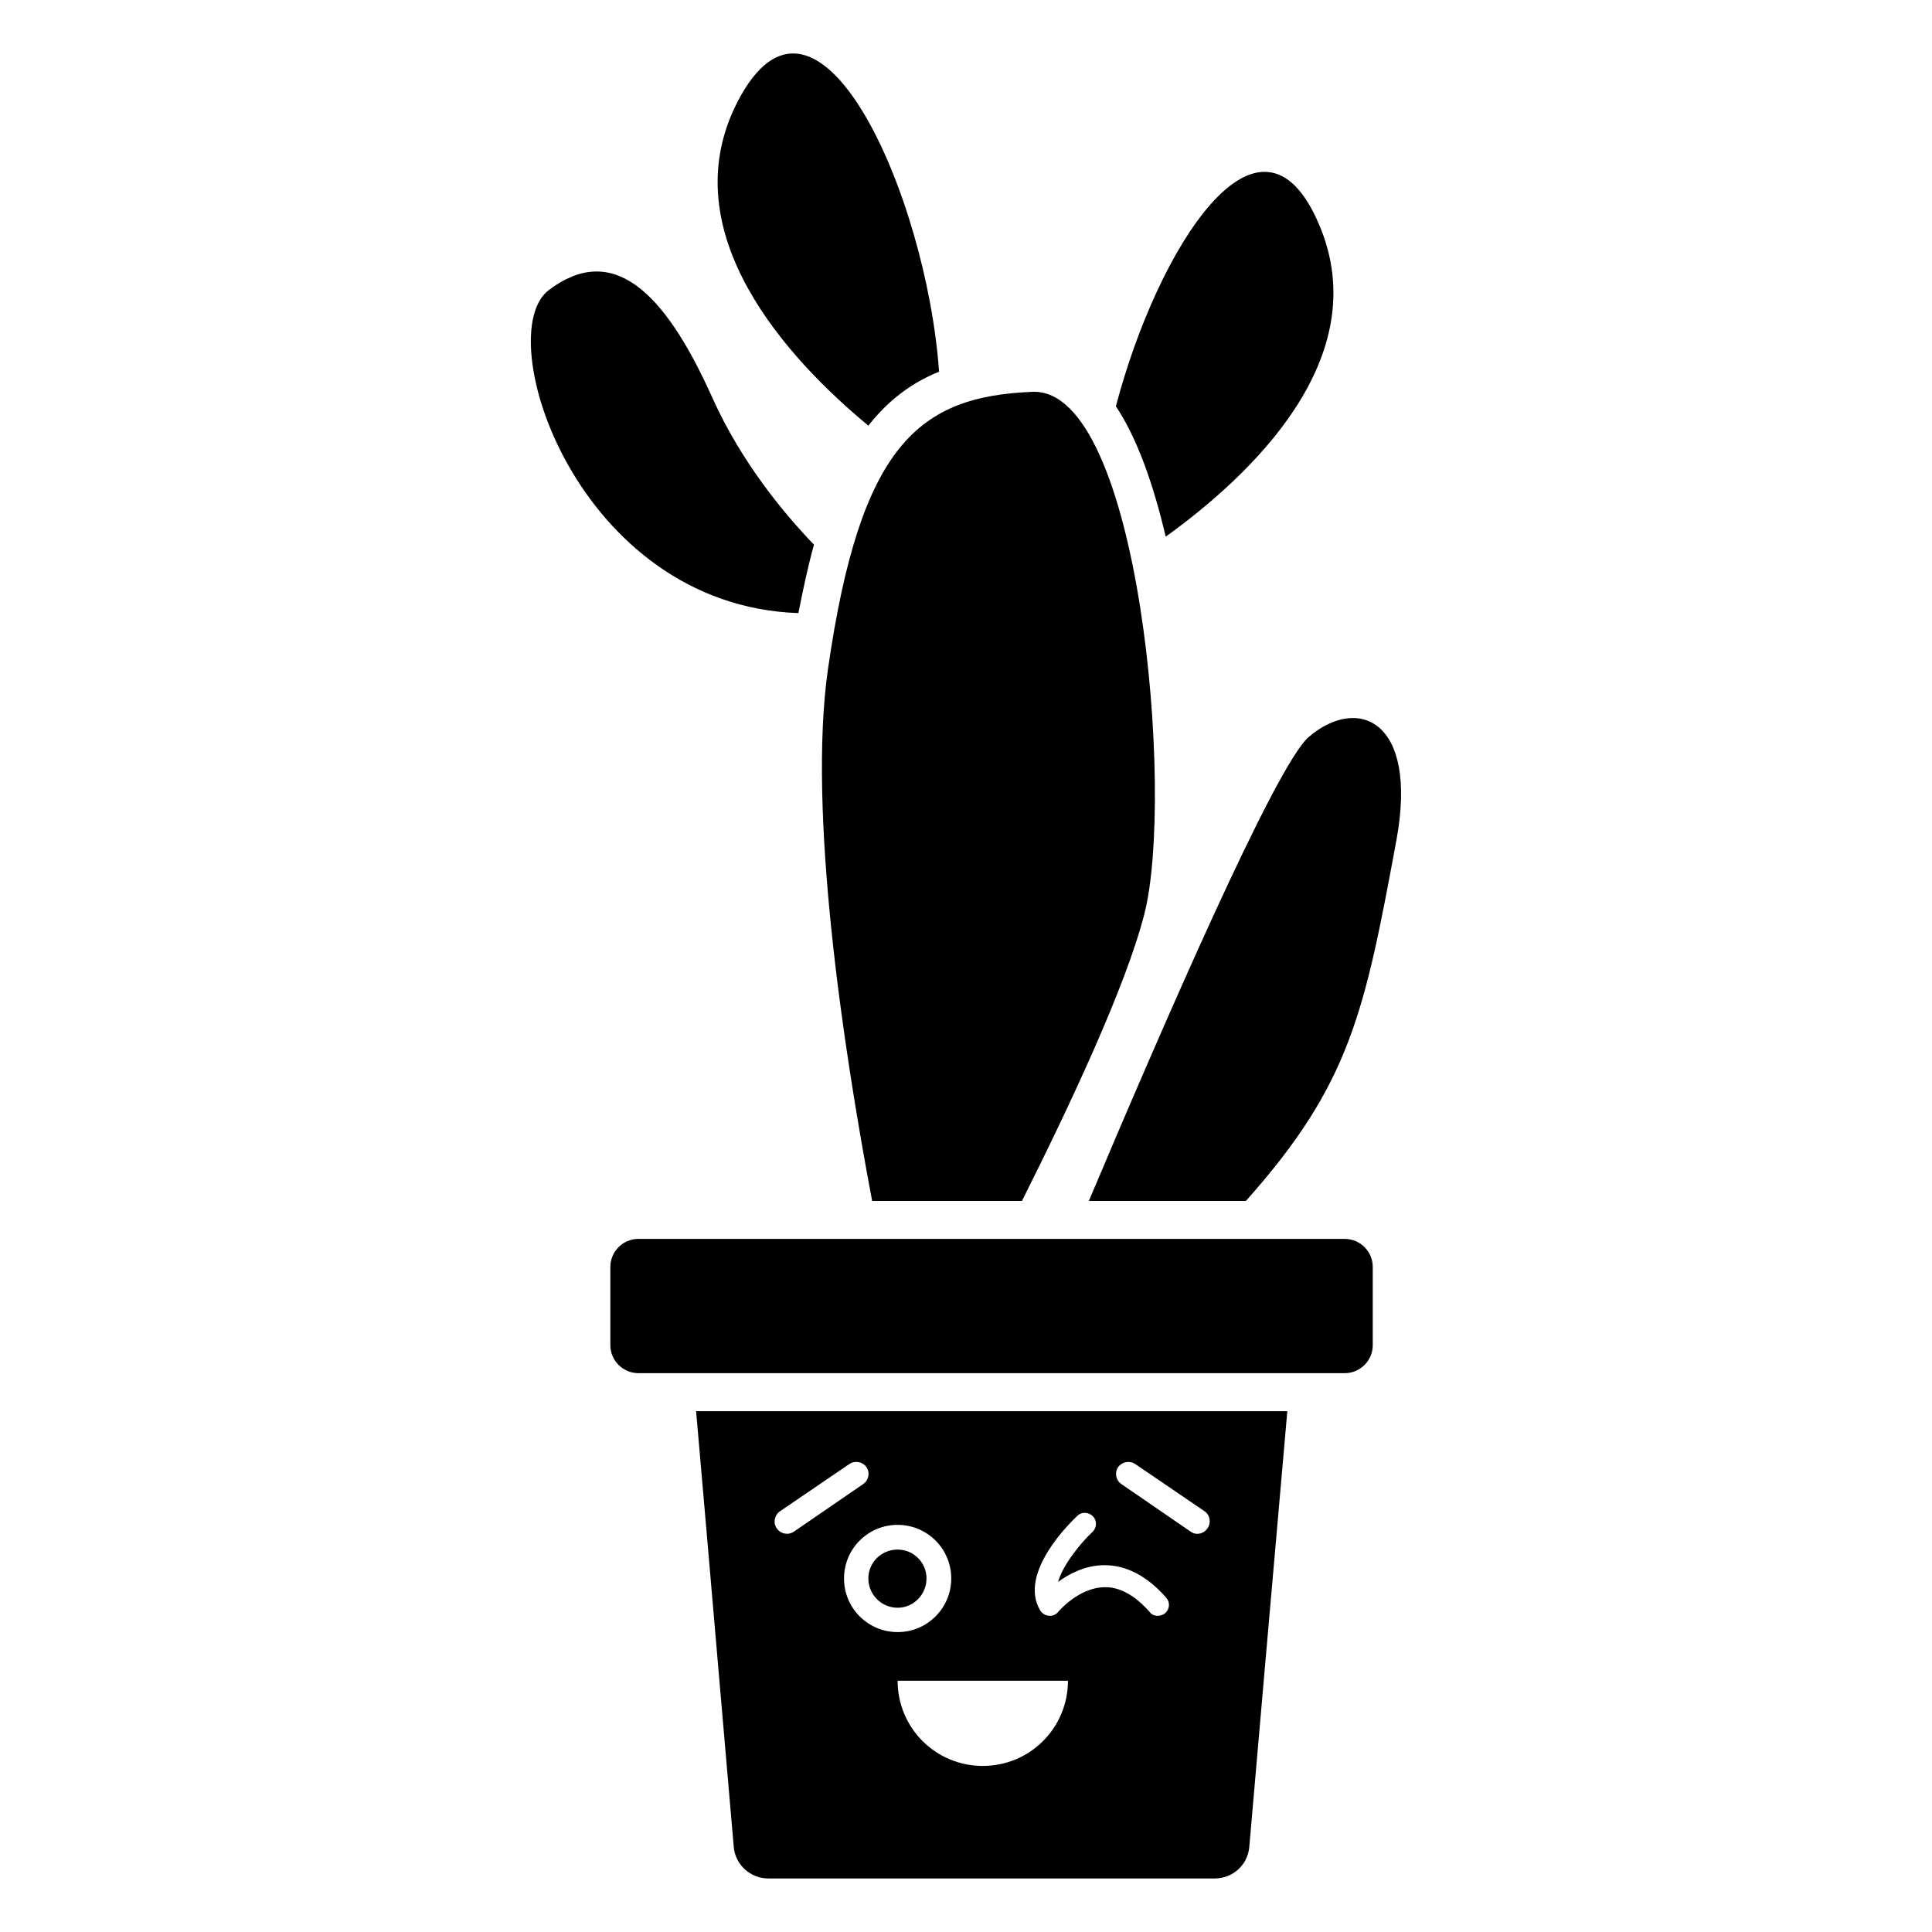
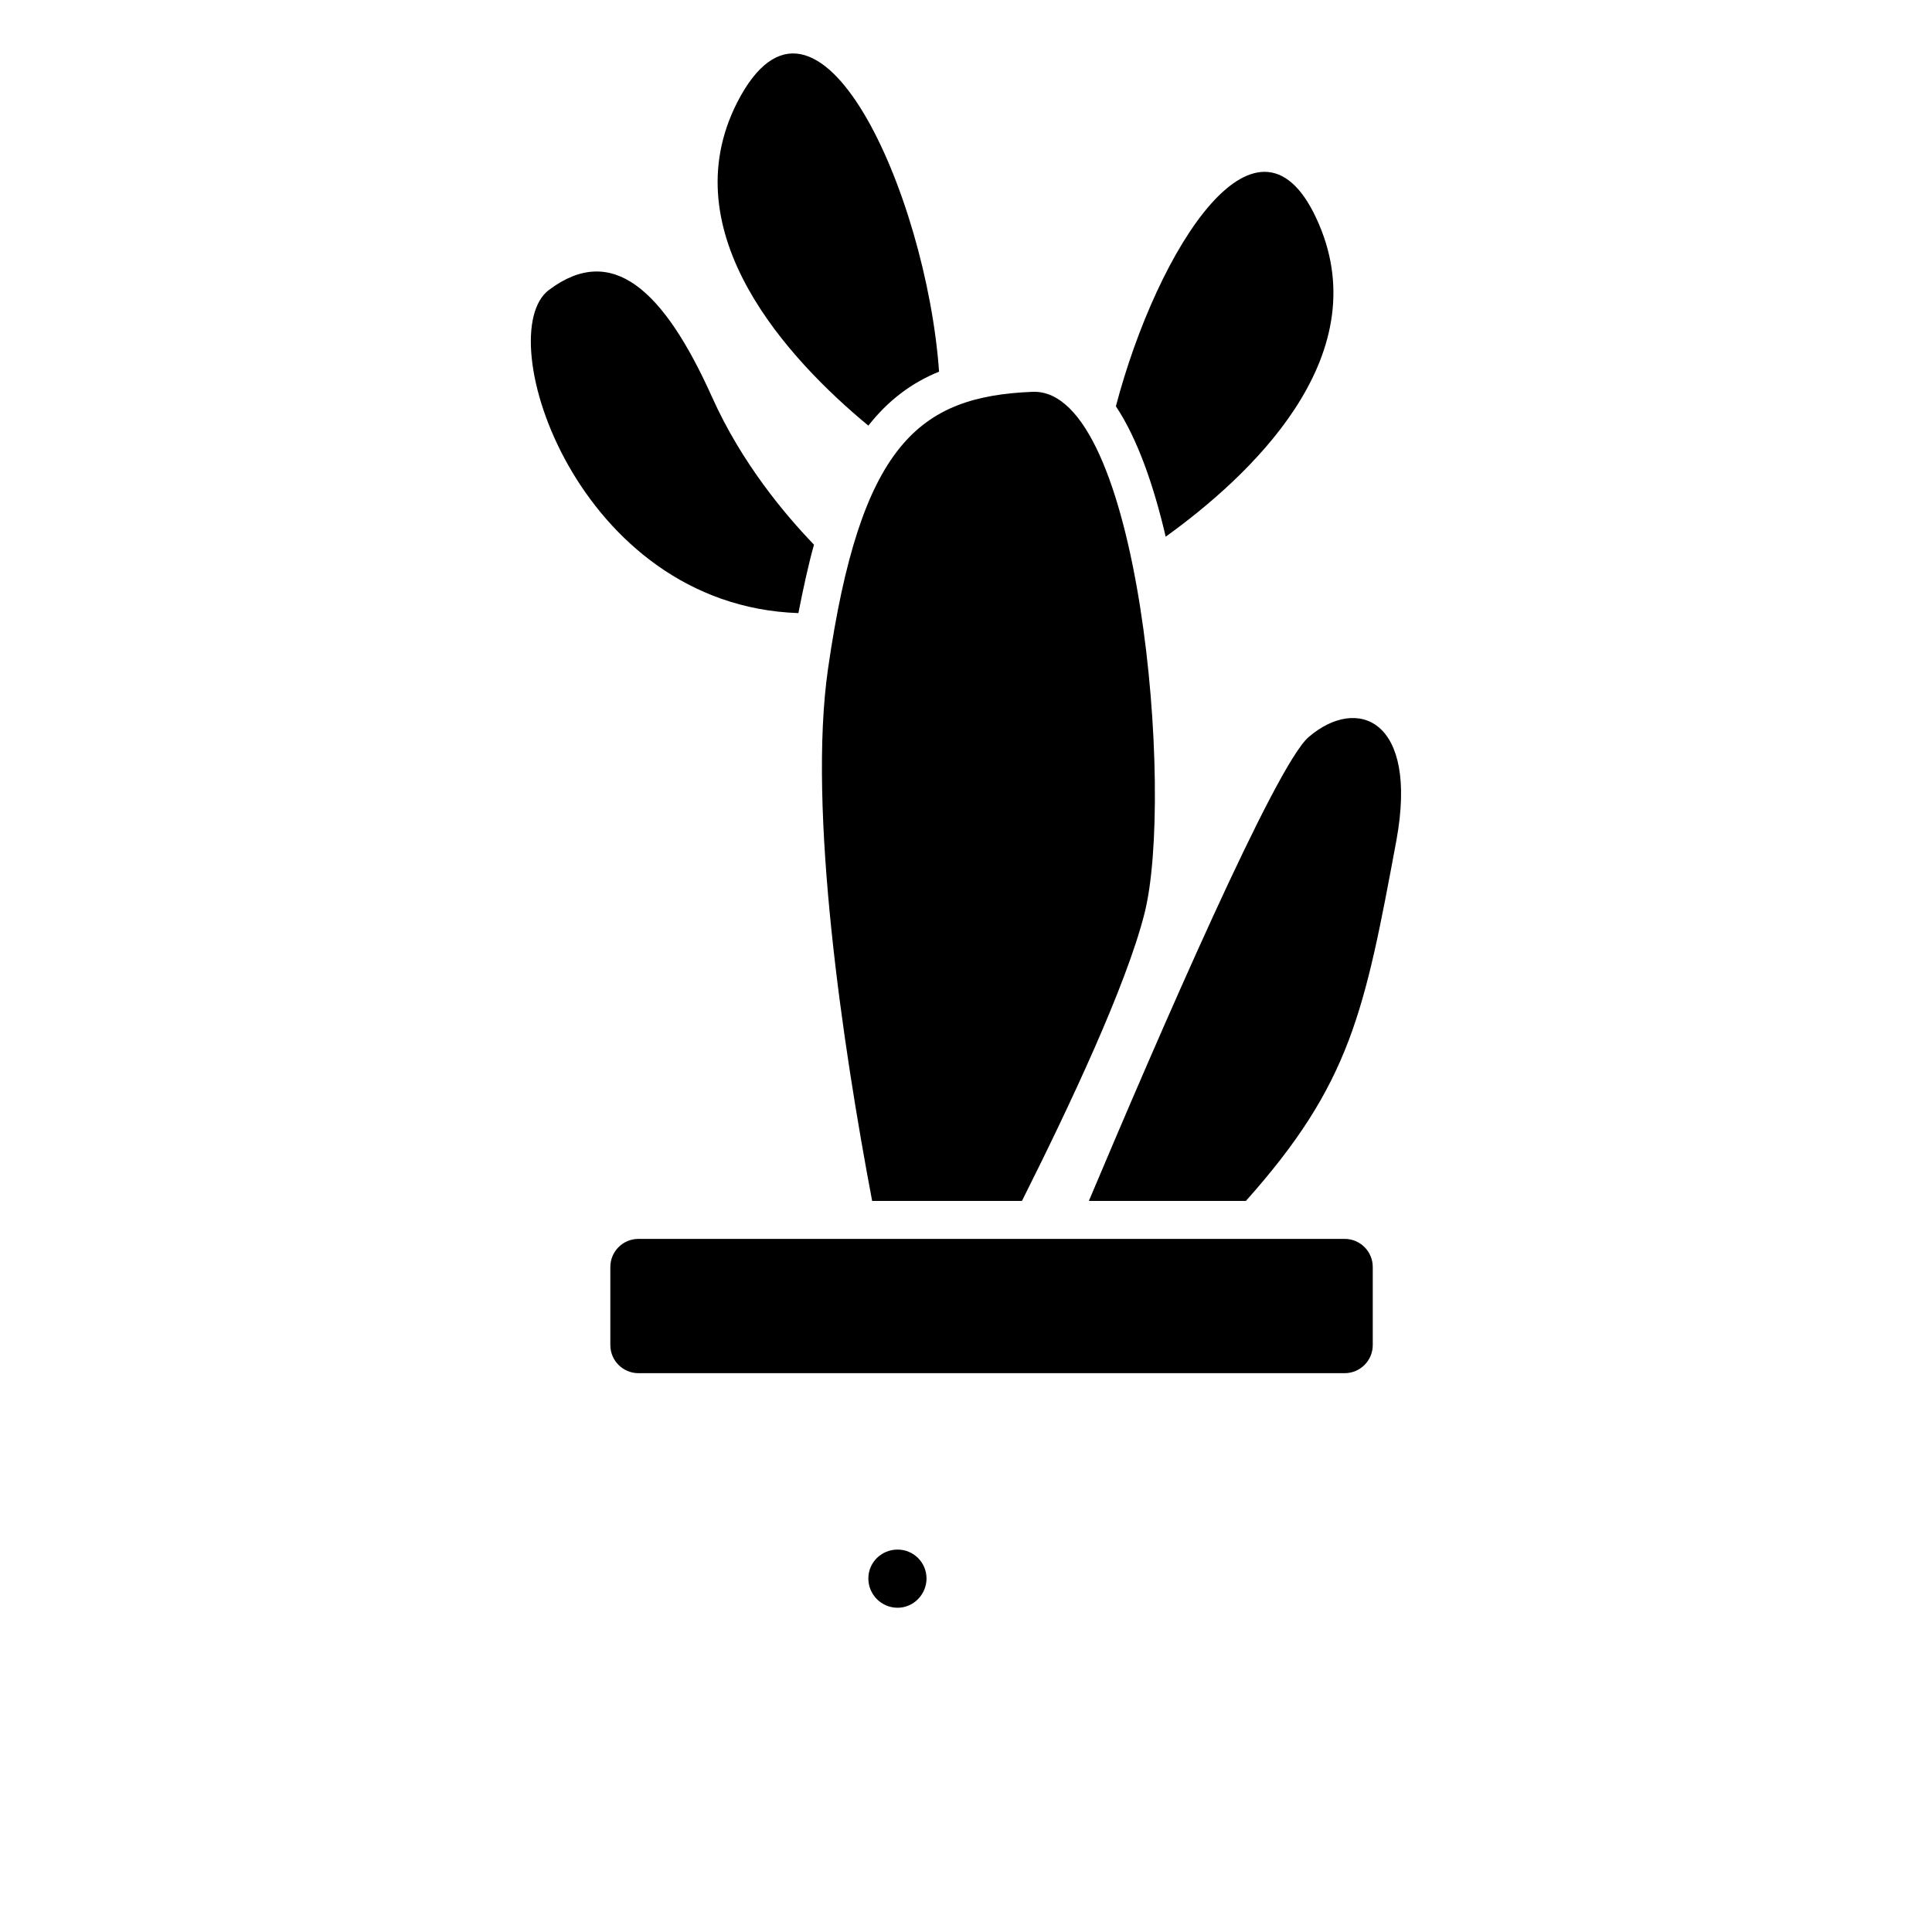
<svg xmlns="http://www.w3.org/2000/svg" fill="#000000" width="800px" height="800px" version="1.1" viewBox="144 144 512 512">
  <g>
    <path d="m493.53 203.4c-15.617-36.578-42.723 6.144-53.809 48.266 5.644 8.465 9.977 20.758 13.199 34.562 21.965-15.82 55.922-47.16 40.609-82.828z" />
    <path d="m355.58 306.48c1.309-6.648 2.621-12.695 4.133-18.137-7.656-7.961-19.145-21.562-27.004-39.094-12.898-28.719-26.602-40.91-43.227-28.414-15.719 11.785 7.356 83.629 66.098 85.645z" />
    <path d="m490.8 339.33c-8.766 7.559-39.195 77.789-58.242 122.93h41.613c27.77-31.105 31.469-50.168 39.902-95.625 5.848-32.039-10.375-38.387-23.273-27.305z" />
    <path d="m374.12 256.8c5.141-6.551 11.285-11.285 18.742-14.309-3.324-46.953-32.445-112.45-53.504-71.34-17.633 34.664 13.703 68.219 34.762 85.648z" />
    <path d="m363.44 321.19c-5.441 37.586 3.93 100.05 11.688 141.07h39.699c12.695-25.293 27.609-57.031 32.445-76.074 8.062-31.438-1.211-139.45-29.625-138.35-30.125 1.211-45.641 13.906-54.207 73.355z" />
-     <path d="m338.45 633.45c0.402 4.734 4.434 8.363 9.168 8.363h118.29c4.836 0 8.766-3.629 9.168-8.363 0-0.402 8.062-92.5 10.078-115.47h-156.68c2.016 22.773 9.875 114.57 9.977 115.47zm66-21.461c-12.496 0-22.57-10.078-22.57-22.57h45.141c0 12.492-10.078 22.57-22.57 22.57zm35.871-79.199c1.008-1.41 3.023-1.812 4.535-0.805l18.34 12.496c1.512 1.008 1.812 3.125 0.805 4.535-1.008 1.512-3.023 1.914-4.434 0.906l-18.34-12.594c-1.512-1.012-1.914-3.027-0.906-4.539zm-10.781 12.898c1.109-1.109 3.023-1.008 4.133 0.203 1.109 1.109 1.008 3.023-0.203 4.133-2.922 2.719-7.758 8.566-9.07 13.199 2.922-2.117 7.055-4.332 11.992-4.434 5.844-0.102 11.488 2.719 16.625 8.566 1.109 1.211 1.008 3.023-0.203 4.133-1.211 1.008-3.223 1.008-4.133-0.301-3.93-4.434-8.062-6.75-12.191-6.551-6.75 0.203-11.992 6.449-11.992 6.449-0.605 0.805-1.512 1.211-2.519 1.109-1.008-0.102-1.812-0.605-2.316-1.41-5.941-9.984 8.266-23.586 9.879-25.098zm-33.453 16.625c0 7.859-6.348 14.207-14.207 14.207-7.859 0-14.207-6.348-14.207-14.207s6.348-14.207 14.207-14.207c7.859 0 14.207 6.348 14.207 14.207zm-45.344-17.836 18.34-12.496c1.512-1.008 3.527-0.605 4.535 0.805 1.008 1.512 0.605 3.527-0.906 4.535l-18.34 12.594c-1.512 1.008-3.527 0.605-4.535-0.906-1.008-1.406-0.605-3.523 0.906-4.531z" />
    <path d="m500.35 472.32h-187.16c-4.109 0-7.445 3.336-7.445 7.445v20.695c0 4.109 3.336 7.445 7.445 7.445h187.16c4.109 0 7.445-3.336 7.445-7.445v-20.695c0-4.109-3.336-7.445-7.445-7.445z" />
    <path d="m381.88 570.07c4.231 0 7.656-3.527 7.656-7.758 0-4.231-3.426-7.656-7.656-7.656-4.332 0-7.758 3.426-7.758 7.656-0.004 4.231 3.422 7.758 7.758 7.758z" />
  </g>
</svg>